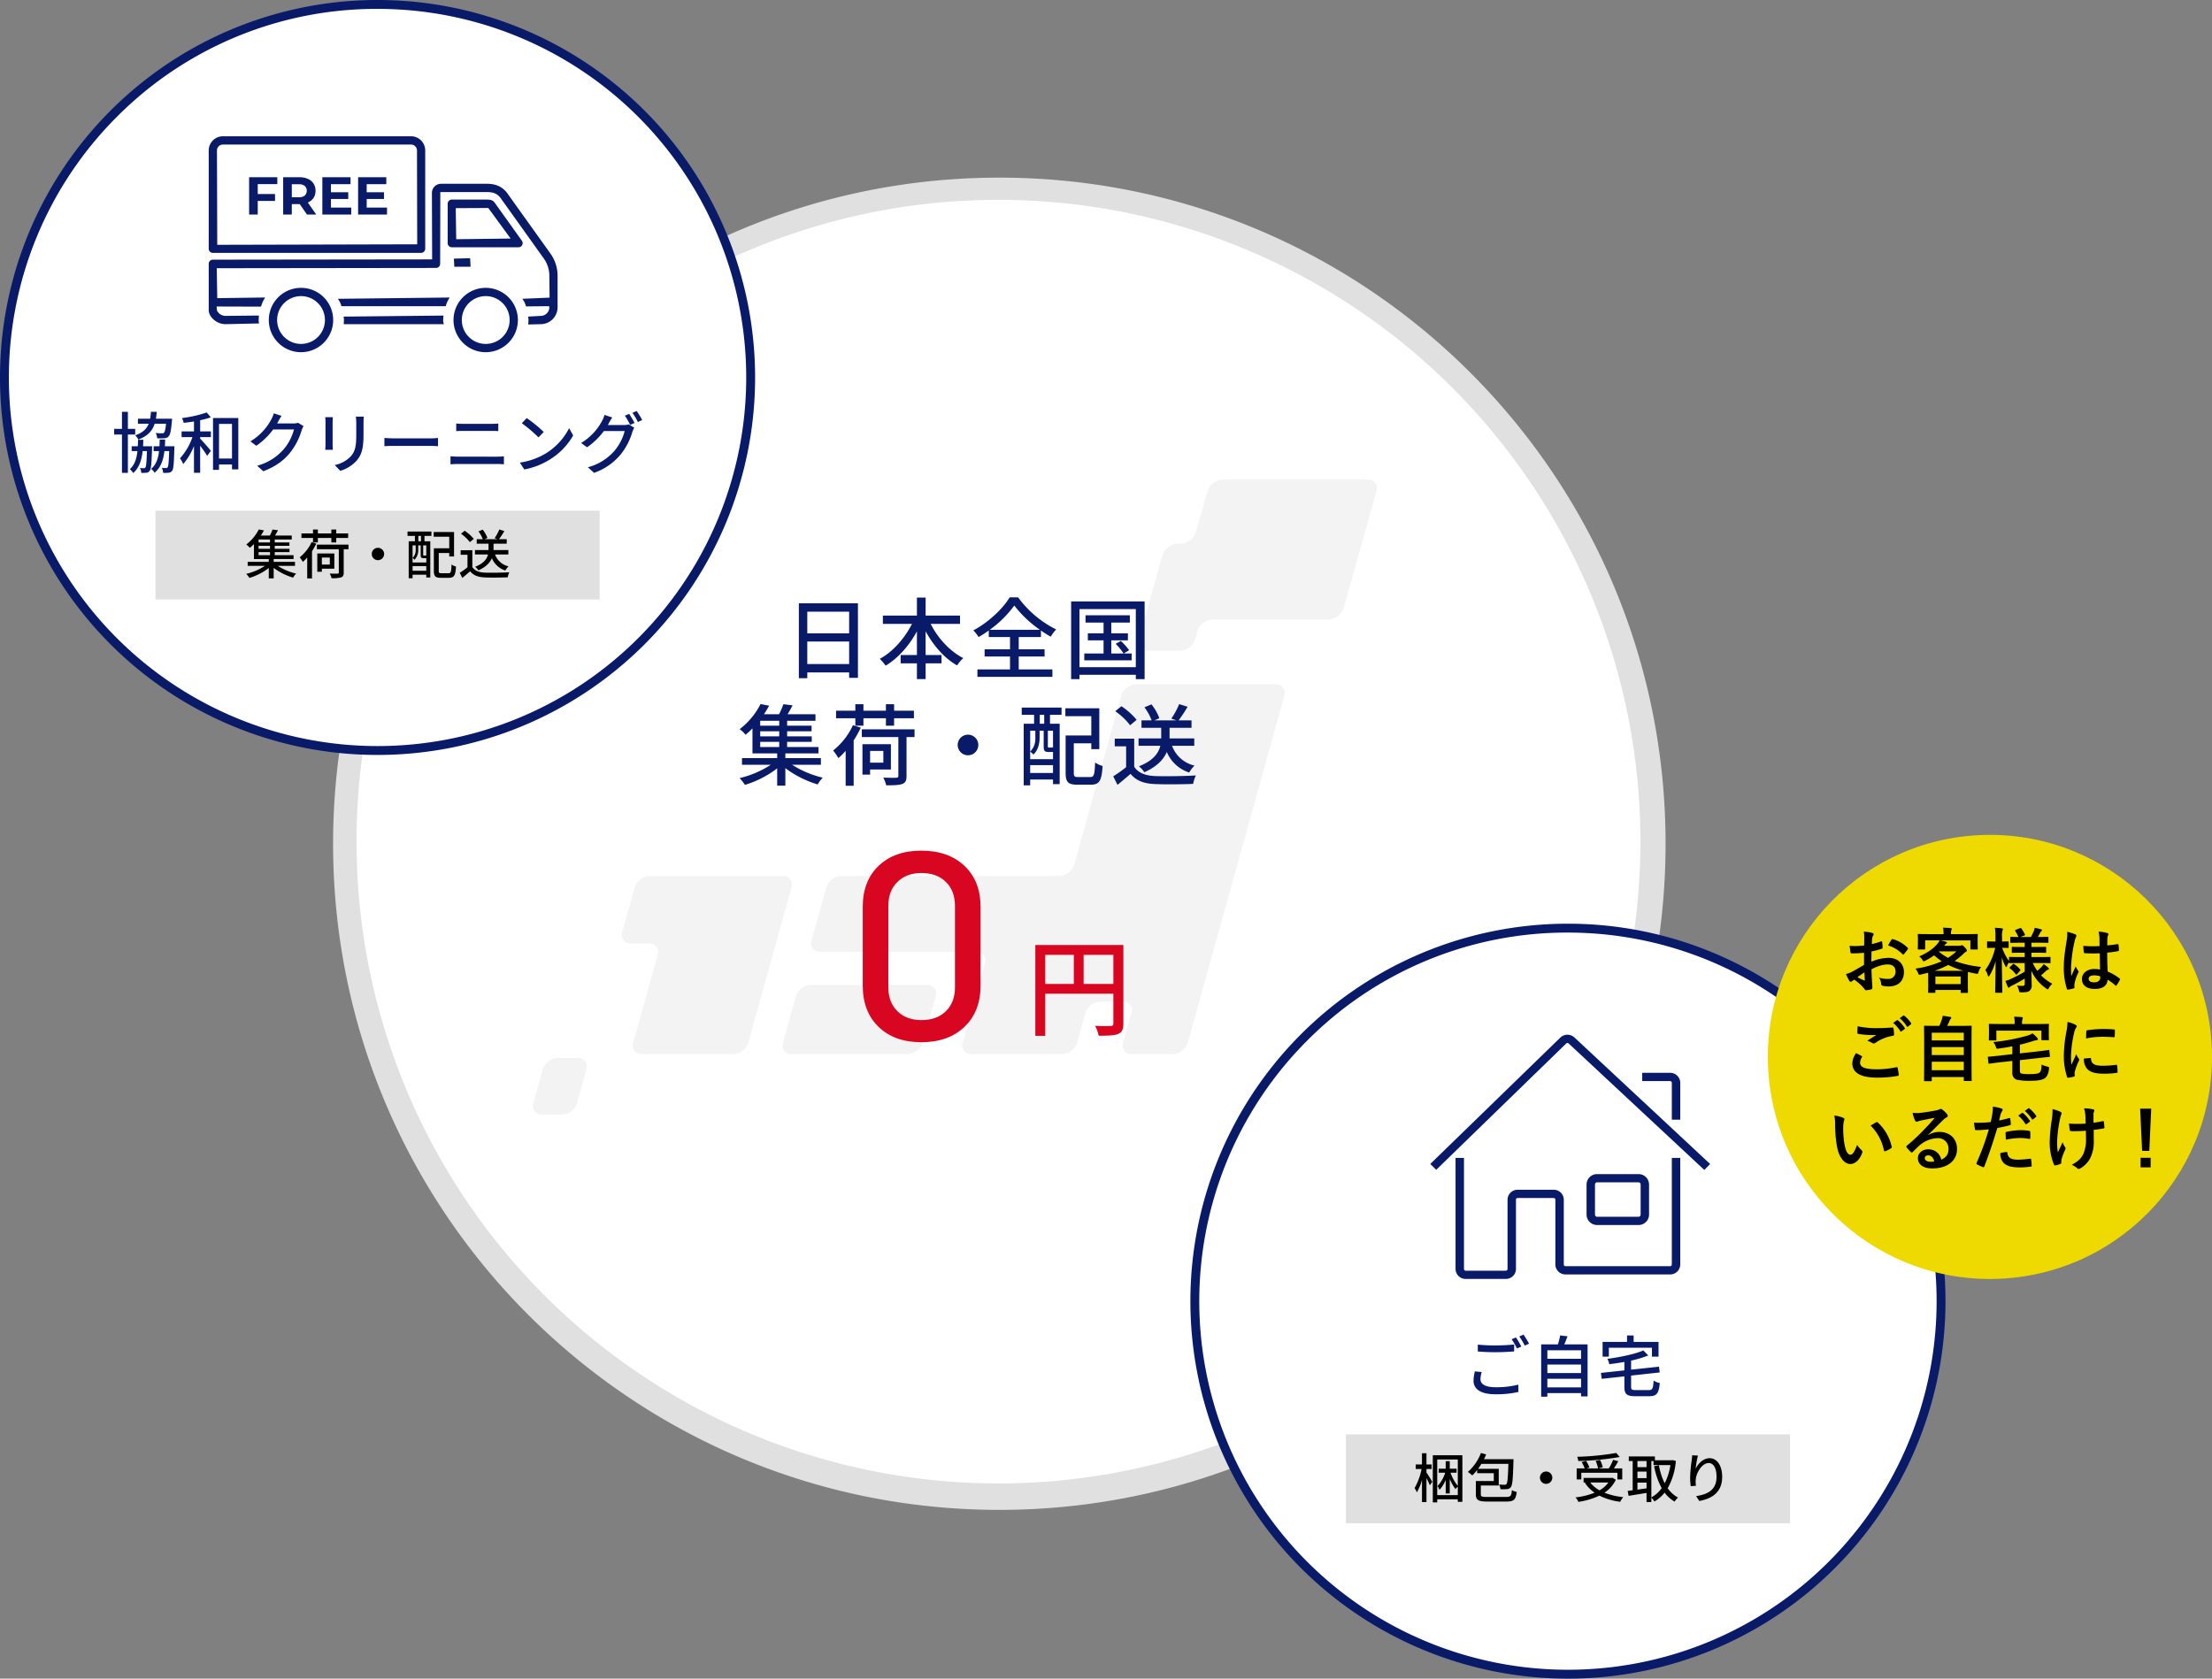
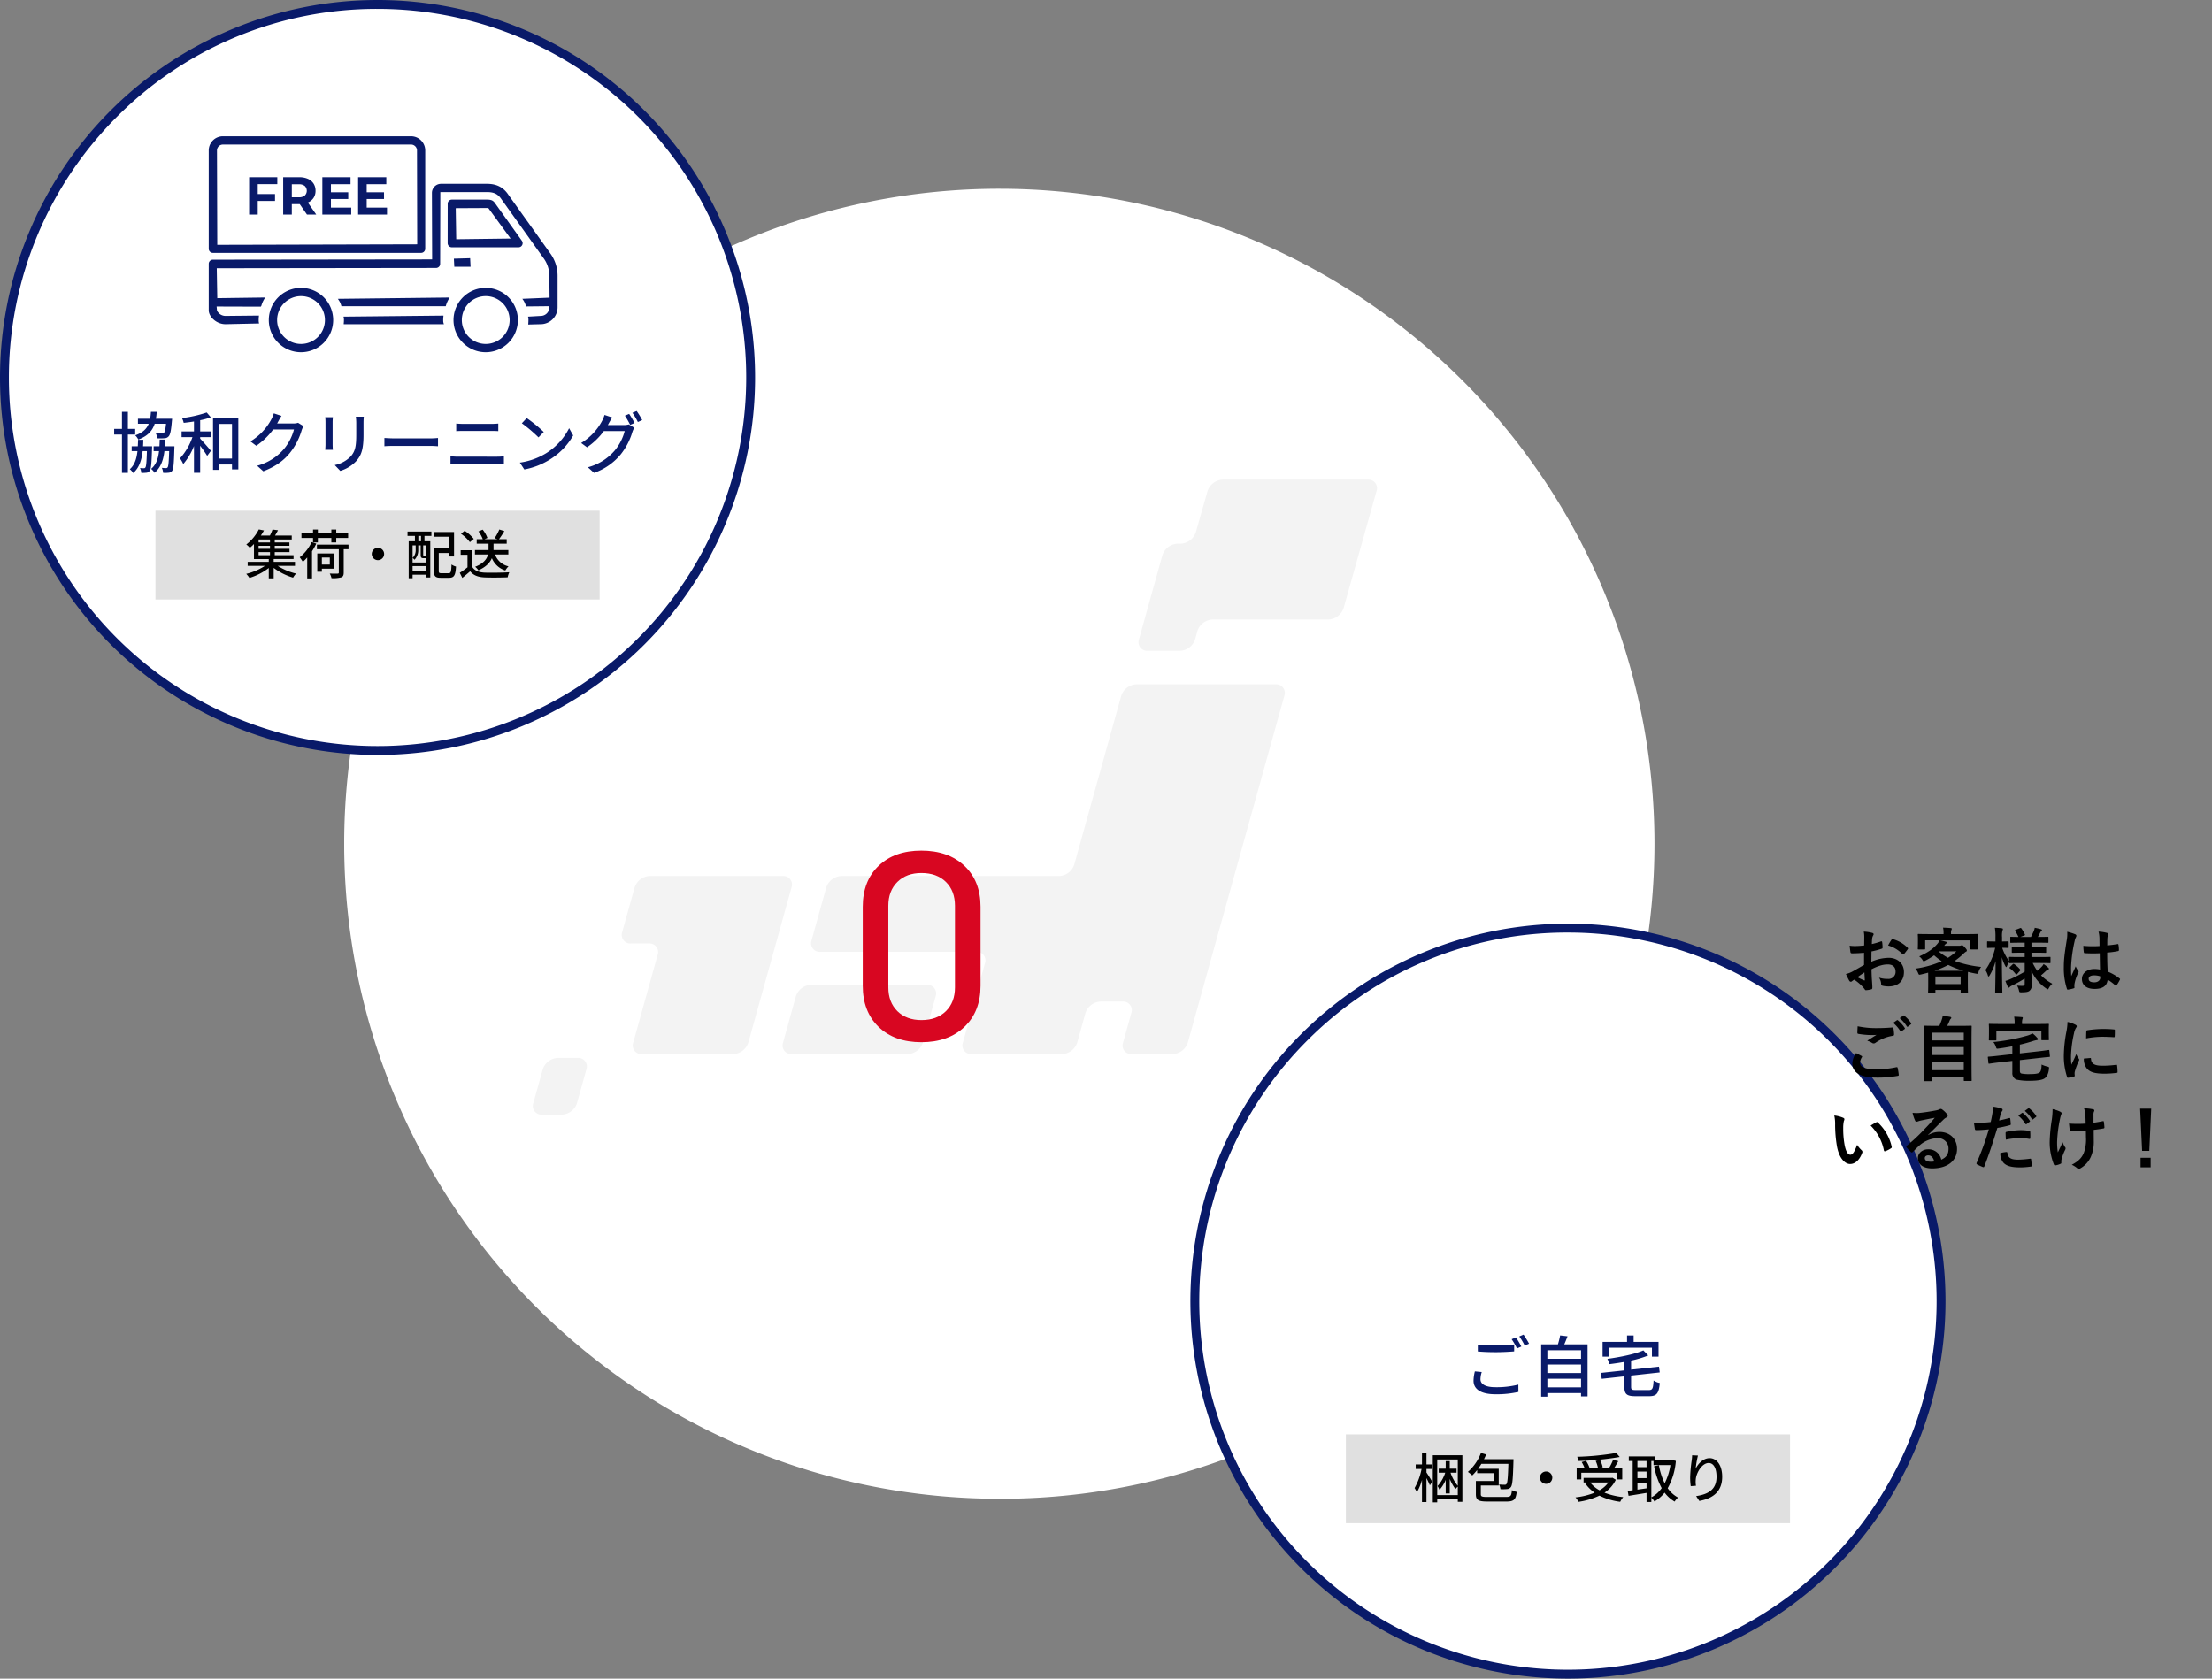
<svg xmlns="http://www.w3.org/2000/svg" id="img" viewBox="0 0 996 756">
  <rect x="0" y="0" width="996" height="756" fill="#808080" stroke="none" />
  <defs>
    <style>.cls-1{fill:#fff}.cls-2{fill:#e0e0e0}.cls-4{fill:#d80621}.cls-5{fill:#091a69}</style>
  </defs>
  <g id="bg">
    <g id="_" data-name="○">
      <path class="cls-1" d="M449.97 675a295.002 295.002 0 01-208.59-503.597 294.995 294.995 0 01417.18 417.194A293.057 293.057 0 01449.97 675z" />
-       <path class="cls-2" d="M449.97 90a289.047 289.047 0 11-112.874 22.786A288.15 288.15 0 01449.97 90m0-10c-165.68 0-299.99 134.315-299.99 300s134.31 300 299.99 300 299.99-134.315 299.99-300S615.65 80 449.97 80z" />
    </g>
    <path d="M417.36 443.547h-52.223a7.478 7.478 0 00-6.794 5.193l-5.745 20.796a3.884 3.884 0 003.925 5.191h52.223a7.48 7.48 0 006.793-5.19l5.746-20.797a3.885 3.885 0 00-3.925-5.193zm198.537-227.534h-65.349a7.55 7.55 0 00-6.833 5.178l-5.263 18.487a7.548 7.548 0 01-6.833 5.181H530.2a7.5 7.5 0 00-6.804 5.19l-10.534 37.856a3.875 3.875 0 003.915 5.19h14.552a7.495 7.495 0 006.803-5.19l1.03-3.699a7.498 7.498 0 016.803-5.19h52.214a7.52 7.52 0 006.817-5.185l14.802-52.635a3.861 3.861 0 00-3.902-5.183zM352.474 394.529h-59.928a7.5 7.5 0 00-6.804 5.188l-5.569 20.01a3.876 3.876 0 003.915 5.19h8.103a3.876 3.876 0 013.915 5.19l-10.974 39.432a3.875 3.875 0 003.915 5.19h41.109a7.494 7.494 0 006.802-5.19l19.43-69.821a3.875 3.875 0 00-3.914-5.189zm221.903-86.317h-62.725a7.498 7.498 0 00-6.803 5.19l-21.133 75.938a7.498 7.498 0 01-6.804 5.19h-98.07a7.499 7.499 0 00-6.803 5.188l-6.618 23.78a3.875 3.875 0 003.915 5.19h70.243a3.875 3.875 0 013.914 5.19l-9.924 35.661a3.875 3.875 0 003.915 5.19h40.752a7.493 7.493 0 006.803-5.19l3.695-13.274a7.493 7.493 0 016.803-5.188h9.938a3.874 3.874 0 013.915 5.188l-3.694 13.274a3.875 3.875 0 003.915 5.19h18.427a7.496 7.496 0 006.804-5.19l43.45-156.137a3.876 3.876 0 00-3.915-5.19zM260.107 476.46h-8.936a7.5 7.5 0 00-6.803 5.188l-4.217 15.153a3.876 3.876 0 003.915 5.19h8.936a7.498 7.498 0 006.803-5.19l4.217-15.153a3.875 3.875 0 00-3.914-5.188z" fill="#f3f3f3" id="_silhouette_map" data-name="silhouette_map" />
-     <path class="cls-4" d="M466.178 425.607v40.9h4.464v-18.962h30.675v13.345c0 .864-.288 1.152-1.2 1.152-.912.048-3.985.096-7.057-.048a14.789 14.789 0 011.632 4.464c4.273 0 7.057-.096 8.785-.816 1.776-.768 2.352-2.112 2.352-4.704v-35.331zm17.33 17.521h-12.866v-13.105h12.865zm17.81 0h-13.394v-13.105h13.393z" id="円" />
    <path class="cls-4" d="M434.252 389.94q-7.262-6.84-19.38-6.84-12.122 0-19.26 6.84-7.141 6.84-7.14 18.48v35.52q0 11.641 7.14 18.54 7.138 6.902 19.26 6.9 12.119 0 19.38-6.9 7.259-6.9 7.26-18.54v-35.52q0-11.638-7.26-18.48zm-4.26 54.72q0 6.722-4.08 10.74-4.081 4.022-11.04 4.02-6.722 0-10.8-4.02-4.081-4.02-4.08-10.74v-36.72q0-6.719 4.08-10.74 4.078-4.02 10.8-4.02 6.958 0 11.04 4.02 4.078 4.022 4.08 10.74z" id="_0" data-name="0" />
-     <path class="cls-5" d="M363.5 302.834h18.844v2.44h3.96v-33.567H359.7v33.727h3.801zm0-27.366h18.844v9.762H363.5zm0 13.443h18.844v10.162H363.5zm70.246 7.481c-6.001-3.04-11.442-8.962-14.683-15.403h13.203v-3.76h-15.484v-8.082h-3.92v8.081h-15.324v3.761h13.083c-3.28 6.522-8.682 12.643-14.483 15.724a21.487 21.487 0 012.64 3.08c5.602-3.36 10.563-8.962 14.083-15.443v10.642h-7.321v3.761h7.322v7.082h3.92v-7.082h7.162v-3.76h-7.162V284.31c3.521 6.481 8.442 12.123 14.163 15.363a16.881 16.881 0 012.8-3.28zm11.473-12.442v2.96h9.562v5.521H443.34v3.24h11.442v5.802h-14.683v3.36h33.767v-3.36h-15.163v-5.801h11.643v-3.24h-11.643v-5.522h10.002v-2.96a50.111 50.111 0 004.401 2.8 21.814 21.814 0 012.44-3.28 47.343 47.343 0 01-17.124-14.443h-3.8c-3.001 5.04-9.522 11.242-16.364 14.883a14.664 14.664 0 012.36 3 47.22 47.22 0 004.602-2.96zm11.483-11.242a52.363 52.363 0 0011.522 10.922H445.66a48.486 48.486 0 0011.043-10.923zm51.722 20.124a28.221 28.221 0 00-3.721-4.161l-2.36 1.28a25.5 25.5 0 013.56 4.36h-5.521v-5.92h7.482v-3.161h-7.482v-4.841h8.362v-3.28H488.78v3.28h8.122v4.841h-7.082v3.16h7.081v5.922h-8.681v3.08h21.324v-3.08h-3.56zm-22.365 11.082h25.365v1.96h3.961v-35.007h-33.087v35.008h3.761zm0-29.606h25.365v26.165H486.06zm-116.434 70.124v-3h-16.003v-2.12h14.923v-2.88h-14.123v-2.322h11.083v-2.48h-11.083v-2.28h11.003v-2.52h-11.003v-2.201h12.763v-2.96h-12.563c.76-1.2 1.52-2.601 2.24-4.001l-4.12-.52a35.172 35.172 0 01-1.96 4.52h-6.802c.88-1.28 1.64-2.6 2.36-3.84l-3.88-.76a33.265 33.265 0 01-9.402 11.322 13.105 13.105 0 012.64 2.52 35.916 35.916 0 003.12-2.88v11.282h11.123v2.12h-15.843v3h12.963a44.63 44.63 0 01-14.043 6.002 21.676 21.676 0 012.4 3.04 45.081 45.081 0 0014.523-7.441v7.802h3.681v-7.882a46.187 46.187 0 0014.563 7.322 15.098 15.098 0 012.28-3.041 44.816 44.816 0 01-13.802-5.801zm-18.764-8.001H342.3v-2.321h8.562zm0-4.801H342.3v-2.28h8.562zm0-4.801H342.3v-2.2h8.562zm24.277 11.162a27.873 27.873 0 012.36 3.44 31.72 31.72 0 003.28-3.28v15.723h3.602V333.47a45.515 45.515 0 003.2-5.761l-3.52-1.12a31.029 31.029 0 01-8.922 11.402zm12.923-6.041h16.443v17.483c0 .64-.24.8-1 .84-.68.04-3.24.04-5.801-.08a13.774 13.774 0 011.32 3.481c3.4 0 5.721-.04 7.201-.6 1.48-.52 1.96-1.52 1.96-3.6V331.95h3.601v-3.48H388.06zm-2.921-14.803v2.92h-8.682v3.401h8.682v3.36h3.64v-3.36h10.123v3.36h3.68v-3.36h8.923v-3.4h-8.922v-2.921h-3.681v2.92h-10.122v-2.92zm16.003 18.003h-12.802v13.723h3.44v-2.32h9.362zm-3.4 8.322h-5.962v-5.28h5.962zm38.119-12.602a4.641 4.641 0 104.64 4.641 4.644 4.644 0 00-4.64-4.641zm24.196-8.922h5.561v4h-4.68v27.767h2.92v-2.64h10.282v2.08h3v-27.206h-4.36v-4.001h5.2v-3.281h-17.923zm14.083 26.166h-10.282v-3.521h10.282zm-2.32-19.044h2.32v7.641a.702.702 0 00-.2-.16c-.04.08-.16.12-.56.12h-1.12c-.4 0-.44-.08-.44-.6zm-3.64-7.122h2v4h-2zm-2.842 17.884c2.24-2.16 2.761-5.241 2.761-7.602v-3.16h1.84v7.041c0 2.08.48 2.56 2.12 2.56h2.08v3.241h-10.28V329.07h2.32v3.121a8.206 8.206 0 01-2.32 6.321 7.77 7.77 0 011.48 1.32zm25.606 10.122h-5.441c-1.68 0-2-.28-2-1.84V334.75h7.882v2.64h3.6v-18.403h-15.284v3.56h11.683v8.683h-11.563v16.884c0 4.2 1.24 5.28 5.201 5.28h6.201c3.841 0 4.842-1.88 5.242-8.441a9.897 9.897 0 01-3.361-1.56c-.24 5.56-.52 6.56-2.16 6.56zm27.597-25.525h-4.561v3.36h8.882v4.761H512.66v3.321h9.802c-.76 3.2-3.08 6.681-9.642 9.242a11.683 11.683 0 012.44 2.68c5.762-2.56 8.682-5.84 10.123-9.121a16.288 16.288 0 0010.082 9.242 13.824 13.824 0 012.4-3.121 14.074 14.074 0 01-10.122-8.922h10.002v-3.321h-11.122v-4.761h9.882v-3.36h-5.801a67.807 67.807 0 004.04-6.122l-3.8-1.2a34.218 34.218 0 01-3.52 6.521l2.28.8h-9.883l2.2-.96a21.339 21.339 0 00-3.56-6.24l-3.16 1.32a22.764 22.764 0 013.24 5.88zm-13.603-6.362l-2.76 2.24a30.055 30.055 0 016.68 6.322l2.921-2.44a30.513 30.513 0 00-6.841-6.122zm15.203 31.447c-4.4-.16-7.681-1.44-9.442-4.201V332.67h-8.762v3.44h5.121v9.403a60.336 60.336 0 01-5.8 4.12l1.92 3.841c2.08-1.72 4-3.32 5.88-4.96 2.521 3.08 5.962 4.4 11.043 4.6 4.56.2 12.602.12 17.123-.08a16.95 16.95 0 011.24-3.8c-5 .32-13.882.44-18.323.28z" id="日本全国_集荷_配送" data-name="日本全国 集荷・配送" />
  </g>
  <g id="HOME">
    <g id="_2" data-name="○">
      <circle class="cls-1" cx="706" cy="586" r="168" />
      <path class="cls-5" d="M706 420a166 166 0 11-117.38 48.62A164.914 164.914 0 01706 420m0-4a170 170 0 10170 169.999A170 170 0 00706 416z" />
    </g>
-     <path class="cls-5" d="M708.932 467.247a4.627 4.627 0 00-6.385.064l-58.535 56.896 2.677 2.632 58.535-56.895a.785.785 0 011.087-.011l61.094 56.975 2.623-2.687zm43.841 102.241a.773.773 0 01-.78.763h-47.08a.773.773 0 01-.78-.763v-29.197a4.528 4.528 0 00-4.576-4.47h-16.181a4.53 4.53 0 00-4.576 4.47v31.224a.77.77 0 01-.779.762h-18.054a.772.772 0 01-.78-.762v-50.043h-3.796v50.043a4.528 4.528 0 004.576 4.47h18.055a4.526 4.526 0 004.574-4.47v-31.224a.773.773 0 01.78-.763h16.181a.772.772 0 01.78.763v29.197a4.532 4.532 0 004.575 4.474h47.081a4.532 4.532 0 004.576-4.474v-48.016h-3.796zm-15.025-17.784a4.727 4.727 0 004.775-4.668v-13.595a4.728 4.728 0 00-4.775-4.668h-18.591a4.728 4.728 0 00-4.776 4.668v13.595a4.727 4.727 0 004.776 4.668zm-19.57-4.668v-13.595a.97.97 0 01.979-.958h18.591a.97.97 0 01.98.958v13.595a.971.971 0 01-.98.958h-18.591a.97.97 0 01-.98-.958zm34.595-59.404v16.626h3.796v-16.626a4.53 4.53 0 00-4.576-4.47h-12.548v3.71h12.548a.773.773 0 01.78.76z" id="icn_home" />
    <path class="cls-5" d="M681.78 608.627v-3.117c-2.217.24-5.425.42-8.333.42a76.581 76.581 0 01-8.034-.36v3.088c2.398.21 4.976.33 8.034.33 2.818 0 6.265-.18 8.334-.36zm-1.138-5.486a30.54 30.54 0 012.398 4.167l1.979-.869a43.456 43.456 0 00-2.429-4.107zm-7.315 21.615c-4.617 0-6.715-1.47-6.715-3.598a11.508 11.508 0 01.57-3.237l-3.088-.3a18.363 18.363 0 00-.6 4.227c0 3.927 3.478 6.085 9.923 6.085a44.544 44.544 0 0010.283-1.049l-.03-3.297a39.785 39.785 0 01-10.343 1.169zm10.762-22.874a31.363 31.363 0 012.458 4.137l1.95-.87a46.547 46.547 0 00-2.49-4.077zm21.726-.06l-3.328-.39a32.558 32.558 0 01-.989 4.017h-7.554v23.563h2.788v-1.618H711.9v1.499h2.938V605.45h-10.493c.51-1.08.99-2.369 1.47-3.628zm6.086 22.994h-15.17v-3.868h15.17zm0-6.446h-15.17v-3.837h15.17zm0-10.252v3.837h-15.17v-3.837zm12.522-1.14h19.397v4.018h2.968v-6.655h-11.213v-2.878h-2.968v2.878h-11.002v6.655h2.818zm20.146 14.75c-.21 3.627-.48 4.317-2.158 4.317h-5.846c-1.8 0-2.129-.21-2.129-1.53v-5.005l12.89-1.409-.33-2.608-12.56 1.349v-4.077a48.523 48.523 0 007.734-2.308l-2.218-2.279c-3.747 1.679-10.313 2.998-16.188 3.807a8.791 8.791 0 01.84 2.399c2.217-.27 4.526-.6 6.804-1.02v3.808l-10.552 1.138.36 2.668 10.193-1.11v4.677c0 3.328 1.079 4.257 4.946 4.257h6.235c3.447 0 4.317-1.319 4.767-5.935a7.616 7.616 0 01-2.788-1.139z" id="ご自宅" />
    <path class="cls-2" d="M606 646h200v40H606z" id="bg-2" data-name="bg" />
    <path d="M642.296 661.585h2.327v-2.04h-2.327v-5.063h-2.016v5.063h-2.831v2.04h2.64a28.146 28.146 0 01-3.144 8.59 11.22 11.22 0 011.032 1.92 23.18 23.18 0 002.303-5.615v10.006h2.016v-10.798c.6 1.152 1.223 2.472 1.535 3.24l1.08-1.584c-.36-.648-1.967-3.263-2.615-4.175zm2.855 15.021h1.992v-1.368h9.262v1.152h2.063v-20.995h-13.317zm1.992-19.292h9.262v11.854a18.587 18.587 0 01-3.263-5.903h2.711v-1.824h-3.071v-3.383h-1.824v3.383h-3.143v1.824h2.927a16.067 16.067 0 01-3.455 5.999 10.408 10.408 0 01.888 1.703 14.785 14.785 0 002.783-4.51v6.142h1.824v-6.55a20.108 20.108 0 002.567 4.582 9.05 9.05 0 011.056-1.103v3.815h-9.262zm30.958 16.869h-8.326c-2.543 0-3-.216-3-1.2v-3.96h8.063v-7.534h-9.286a29.382 29.382 0 001.464-2.208h12.165c-.192 6.215-.408 8.495-.84 9.047a.903.903 0 01-.84.36c-.432 0-1.416-.024-2.52-.12a5.632 5.632 0 01.624 2.111 19.555 19.555 0 003.023-.048 2.138 2.138 0 001.68-.912c.696-.887.936-3.743 1.152-11.541.024-.336.024-1.008.024-1.008h-13.293c.36-.696.696-1.416.984-2.135l-2.351-.672a21.59 21.59 0 01-5.879 8.542 16.22 16.22 0 011.968 1.583 22.29 22.29 0 002.207-2.447v1.416h7.487v3.551h-8.063v5.999c0 2.615 1.176 3.239 5.28 3.239h8.325c3.552 0 4.368-.84 4.775-4.343a6.874 6.874 0 01-2.16-.792c-.215 2.616-.575 3.072-2.663 3.072zm18.074-11.47a2.783 2.783 0 102.783 2.783 2.785 2.785 0 00-2.783-2.783zm33.142-6.527l-1.56-1.824a123.353 123.353 0 01-17.588 1.728 6.292 6.292 0 01.48 1.896 129.697 129.697 0 0018.668-1.8zm-1.752 10.246l-1.512-.912-.407.072h-12.598v2.064h1.032l-.432.192a16.261 16.261 0 004.367 4.415 32.6 32.6 0 01-8.614 2.111 7.036 7.036 0 011.296 2.016 33.54 33.54 0 009.478-2.808 29.531 29.531 0 009.358 2.784 9.665 9.665 0 011.367-2.112 31.619 31.619 0 01-8.446-1.992 14.672 14.672 0 005.111-5.83zm-11.541 1.223h8.182a12.075 12.075 0 01-3.983 3.528 13.269 13.269 0 01-4.2-3.527zm-4.008-4.367h16.245v3h2.183v-4.967h-3.767c.672-.96 1.368-2.16 1.992-3.24l-2.328-.623a26.293 26.293 0 01-1.92 3.863h-4.775l2.016-.504a13.618 13.618 0 00-1.2-3.311l-1.992.432a13.678 13.678 0 011.08 3.383h-5.182l1.296-.408a12.713 12.713 0 00-1.536-3l-1.944.552a16.246 16.246 0 011.368 2.856h-3.623v4.967h2.087zm38.901 6.959a29.995 29.995 0 003.671-12.285l-1.44-.384-.383.072h-7.607v-1.728h-11.757v2.064h1.752v13.173c-.84.096-1.584.216-2.256.288l.408 2.231c2.232-.36 5.183-.84 8.086-1.32v4.103h2.16v-1.967a8.628 8.628 0 011.392 1.727 16.436 16.436 0 004.583-3.983 15.087 15.087 0 004.51 4.031 8.493 8.493 0 011.536-1.823 13.212 13.212 0 01-4.655-4.199zm-9.526.048l-4.103.576v-3.167h4.103zm0-4.607h-4.103v-2.927h4.103zm0-4.919h-4.103v-2.783h4.103zm8.159 7.246a30.336 30.336 0 01-2.592-8.11l-2.16.432a33.794 33.794 0 003.408 9.862 13.67 13.67 0 01-4.655 4.175v-16.388h.984v1.848h7.606a26.671 26.671 0 01-2.591 8.182zm20.208-11.301c-2.903 0-5.206 2.567-6.262 4.75a46.444 46.444 0 011.032-5.926l-2.616-.12a20.86 20.86 0 01-.192 2.28 63.32 63.32 0 00-.696 7.726 30.154 30.154 0 00.264 3.887l2.352-.168a11.11 11.11 0 01-.096-2.76c.216-3.167 2.88-7.486 5.806-7.486 2.28 0 3.552 2.448 3.552 6.191 0 5.95-3.935 7.894-9.19 8.71l1.44 2.184c6.118-1.128 10.294-4.2 10.294-10.894 0-5.158-2.424-8.374-5.688-8.374z" id="梱包_受取り" data-name="梱包・受取り" />
-     <circle cx="896" cy="476" r="100" transform="rotate(-3.113 896.007 476.003)" fill="#eeda00" id="bg-3" data-name="bg" />
    <path d="M856.65 429.747c.096.16.543.128.64 0 .48-.64 1.31-1.63 1.726-2.27a.83.83 0 00.128-.32c0-.096-.064-.192-.192-.32a15.197 15.197 0 00-6.778-3.9c-.224-.065-.32.031-.544.383a19.618 19.618 0 00-1.47 2.494 14.76 14.76 0 016.49 3.933zm-22.541 7.801a11.804 11.804 0 01-2.942 1.12c.48 1.055 1.12 2.397 1.471 2.973a.896.896 0 00.704.512.802.802 0 00.543-.224 5.797 5.797 0 011.023-.704 19.66 19.66 0 014.54 4.093c.288.416.416.671.768.64a12.998 12.998 0 002.366-.384c.543-.128.48-.608.48-1.055 0-.736-.16-2.75-.256-4.157a165.067 165.067 0 01-.128-3.837c3.293-1.694 5.5-2.174 7.322-2.174 2.238 0 3.517 1.151 3.517 3.23a3.173 3.173 0 01-3.453 3.293 11.928 11.928 0 01-3.997-.576 5.586 5.586 0 01.96 2.718.858.858 0 00.703.959 12.396 12.396 0 002.621.288c4.317 0 6.939-2.398 6.939-6.49 0-3.837-2.846-6.363-6.81-6.395a20.177 20.177 0 00-7.866 1.759c.032-1.535.032-3.102.064-4.636a32.595 32.595 0 004.572-1.215c.32-.096.416-.192.416-.512a16.066 16.066 0 00-.192-2.494c-.032-.32-.256-.384-.543-.288a31.356 31.356 0 01-4.093 1.183c.032-1.023.064-1.822.16-2.653a3.912 3.912 0 01.448-1.247 1.135 1.135 0 00.192-.512c0-.288-.256-.511-.64-.607a18.126 18.126 0 00-3.805-.576 11.823 11.823 0 01.224 2.59c0 1.375-.032 2.59-.032 3.645-1.343.128-2.718.256-4.06.256a16.333 16.333 0 01-2.494-.16c.128 1.119.256 2.174.352 2.782.064.48.224.67.767.67 2.142 0 3.773-.127 5.372-.255v5.468a494.582 494.582 0 01-5.213 2.972zm5.371.384c.064 1.055.128 2.526.192 3.357.032.288-.064.32-.32.256a32.8 32.8 0 01-3.005-1.439c1.151-.831 2.238-1.566 3.134-2.174zm24.2.32c.35.831.35.831 1.342.608a65.31 65.31 0 003.165-.8c0 .448.032 1.183.032 2.27v2.174c0 3.262-.064 4.093-.064 4.253 0 .351.032.383.384.383h2.558c.32 0 .352-.032.352-.383v-.927h11.382v.99c0 .32.032.352.352.352h2.59c.32 0 .351-.032.351-.351 0-.16-.063-.991-.063-4.317v-2.526c0-1.183.032-1.886.063-2.27q1.631.432 3.454.768c.99.192.99.192 1.246-.608a7.692 7.692 0 011.215-2.398 48.866 48.866 0 01-11.893-2.685 33.426 33.426 0 003.932-3.23 5.665 5.665 0 011.12-.927c.32-.128.415-.288.415-.543 0-.32-.128-.544-.895-1.407-.8-.864-1.087-.991-1.28-.991a1.374 1.374 0 00-.447.127 2.022 2.022 0 01-.8.128h-6.778l.256-.32a2.358 2.358 0 01.608-.64c.224-.127.383-.255.383-.447s-.16-.287-.447-.383c-.8-.224-1.695-.48-2.59-.64h13.588v3.741c0 .32.032.352.352.352h2.622c.32 0 .352-.032.352-.352 0-.192-.064-.703-.064-3.421v-1.311c0-.8.064-1.343.064-1.535 0-.32-.032-.351-.352-.351-.192 0-1.247.064-4.22.064h-7.482v-.48a3.815 3.815 0 01.16-1.311 1.495 1.495 0 00.192-.608c0-.16-.16-.288-.512-.32a59.495 59.495 0 00-3.42-.192 10 10 0 01.223 2.398v.512h-7.034c-2.974 0-4.029-.064-4.22-.064-.32 0-.352.032-.352.352 0 .223.064.735.064 1.79v1.055c0 2.718-.064 3.198-.064 3.421 0 .32.032.352.352.352h2.622c.32 0 .351-.032.351-.352v-3.74h6.523a8.76 8.76 0 01-.96 1.502c-1.95 2.302-4.316 3.965-8.248 5.723a5.762 5.762 0 011.534 1.695c.224.352.32.511.512.511a2.716 2.716 0 00.767-.32 30.015 30.015 0 003.901-2.366 30.563 30.563 0 003.421 2.654 45.047 45.047 0 01-11.83 3.325 7.171 7.171 0 011.214 2.016zm19.15 4.956h-11.38v-3.421h11.382zm-9.88-14.676l.065-.064h7.897a27.586 27.586 0 01-3.773 2.91 24.116 24.116 0 01-4.188-2.846zm4.285 6.043a38.08 38.08 0 006.874 2.622h-13.045a38.105 38.105 0 006.172-2.622zm17.836 4.7c.096.352.192.512.32.512s.288-.192.48-.512a23.885 23.885 0 002.686-6.458c-.032 7.322-.192 13.46-.192 13.94 0 .32.032.351.352.351h2.526c.32 0 .351-.032.351-.351 0-.512-.191-7.29-.223-15.635a18.35 18.35 0 001.566 3.932c.192.352.32.512.416.512.128 0 .224-.192.384-.575a8.145 8.145 0 01.863-1.663v.096c0 .32.032.352.352.352.191 0 1.278-.064 4.348-.064h2.366v3.9a58.09 58.09 0 01-6.842 3.517 11.38 11.38 0 01-1.855.64c.416 1.119.768 1.95 1.12 2.718.127.255.223.351.351.351a.718.718 0 00.448-.287 3.091 3.091 0 01.99-.64 57.884 57.884 0 005.788-3.197v2.238c0 .831-.224 1.055-1.183 1.055a21.04 21.04 0 01-2.27-.128 7.838 7.838 0 01.831 2.046c.224.991.224.991 1.247.991 2.078-.031 2.878-.191 3.485-.639a3.004 3.004 0 001.023-2.718c0-1.439-.095-3.613-.127-6.362a18.772 18.772 0 006.65 7.961c.351.256.543.416.703.416s.288-.192.543-.64a6.953 6.953 0 011.535-1.886 21.68 21.68 0 01-5.083-3.773c.895-.735 1.566-1.375 2.174-1.95a2.585 2.585 0 01.959-.607c.288-.096.416-.224.416-.416s-.128-.352-.352-.544a17.241 17.241 0 00-2.046-1.566 5.004 5.004 0 01-.8 1.119 22.215 22.215 0 01-2.046 1.918 23.556 23.556 0 01-2.046-3.517h3.325c3.07 0 4.124.064 4.316.064.352 0 .352-.032.352-.352v-2.11c0-.32 0-.351-.352-.351-.192 0-1.247.063-4.316.063h-3.9v-1.95h2.27c2.877 0 3.804.064 3.996.064.32 0 .351-.032.351-.351v-1.983c0-.351-.031-.383-.351-.383-.192 0-1.12.064-3.997.064h-2.27v-1.919h3.07c2.973 0 3.996.064 4.188.064.352 0 .384-.032.384-.32v-2.046c0-.32-.032-.352-.384-.352-.192 0-1.215.064-4.188.064h-.192a26.08 26.08 0 001.087-1.982 1.29 1.29 0 01.447-.576.616.616 0 00.32-.48c0-.223-.191-.351-.511-.447a25.075 25.075 0 00-2.75-.64 7.036 7.036 0 01-.384 1.407c-.351.831-.863 1.855-1.31 2.718h-4.764l1.726-.64c.384-.16.448-.223.288-.543a17.143 17.143 0 00-1.535-2.622c-.224-.288-.256-.288-.607-.16l-1.95.735c-.352.16-.416.256-.224.544a26.503 26.503 0 011.439 2.686c-2.27 0-3.166-.064-3.326-.064-.32 0-.351.032-.351.351v2.047c0 .287.032.32.351.32.192 0 1.215-.064 4.22-.064h1.919v1.918h-1.471c-2.845 0-3.805-.064-3.997-.064-.32 0-.351.032-.351.384v1.982c0 .32.032.352.352.352.191 0 1.15-.064 3.996-.064h1.47v1.95H909.3c-3.07 0-4.157-.064-4.348-.064-.32 0-.352.032-.352.352v1.47a21.62 21.62 0 01-3.07-5.915c1.79 0 2.399.064 2.59.064.288 0 .32-.032.32-.383v-2.206c0-.352-.031-.384-.32-.384-.191 0-.799.064-2.653.064v-1.918a9.252 9.252 0 01.192-3.006 1.343 1.343 0 00.191-.671c0-.192-.191-.288-.511-.352a28.153 28.153 0 00-3.101-.224 23.25 23.25 0 01.255 4.285v1.886h-.48c-2.11 0-2.75-.064-2.941-.064-.32 0-.352.032-.352.384v2.206c0 .352.032.384.352.384.192 0 .831-.064 2.941-.064h.352a27.174 27.174 0 01-4.412 10.007 8.85 8.85 0 011.119 2.398zm9.912-3.165a12.286 12.286 0 012.654 2.654c.191.256.32.224.64-.096l1.246-1.439c.256-.256.288-.352.096-.607a12.605 12.605 0 00-2.718-2.43c-.256-.16-.352-.16-.671.128l-1.215 1.214c-.287.288-.32.384-.032.576zm26.309 9.56a13.392 13.392 0 002.398-.544c.287-.096.415-.191.383-.415a6.04 6.04 0 01.032-1.695 18.952 18.952 0 011.631-4.86.928.928 0 00.192-.511.69.69 0 00-.192-.448 8.502 8.502 0 01-1.12-2.014c-.67 1.598-1.342 2.973-1.981 4.444-.096-1.343-.096-2.814-.096-4.093a63.49 63.49 0 011.598-11.638 6.488 6.488 0 01.576-1.758 1.633 1.633 0 00.224-.704c0-.255-.128-.447-.48-.64a24.96 24.96 0 00-3.645-1.15 16.082 16.082 0 01-.224 3.773c-1.055 6.49-1.31 9.048-1.31 12.117a29.782 29.782 0 001.374 9.752c.16.447.289.48.64.384zm23.052-5.02a20.922 20.922 0 00-5.307-3.07c-.16-2.75-.224-4.987-.224-8.568a36.023 36.023 0 004.924-.672c.224-.032.351-.191.351-.48a12.781 12.781 0 00-.191-2.27c-.064-.351-.128-.48-.512-.383a62.674 62.674 0 01-4.54.575c0-1.47 0-2.302.064-3.389a3.605 3.605 0 01.256-1.119 1.372 1.372 0 00.192-.543c0-.288-.224-.448-.576-.544a17.802 17.802 0 00-3.869-.608 13.186 13.186 0 01.416 3.134c0 1.183.032 2.206.032 3.357a46.25 46.25 0 01-7.29-.096 19.586 19.586 0 00.224 2.91c.032.32.16.415.575.415a64.685 64.685 0 006.587.032c.032 2.526.064 4.86.128 7.322a13.347 13.347 0 00-2.558-.256c-3.23 0-5.595 1.887-5.595 4.508 0 2.75 2.046 4.477 5.723 4.477 3.773 0 5.595-1.471 5.85-4.157a18.983 18.983 0 013.454 2.558.442.442 0 00.288.16.387.387 0 00.287-.192 17.274 17.274 0 001.471-2.462c.16-.351.129-.447-.16-.639zm-11.286 1.758c-1.887 0-2.59-.607-2.59-1.598s.895-1.535 2.398-1.535a8.903 8.903 0 012.781.416 4.5 4.5 0 01.032.64c.001 1.15-1.022 2.077-2.62 2.077zm-89.285 38.242a40.677 40.677 0 01-8.665.927c-5.5 0-7.578-.99-7.578-3.005a5.254 5.254 0 01.832-2.43c.16-.256.127-.416-.16-.576a90.353 90.353 0 00-2.462-1.279 8.438 8.438 0 00-1.695 4.572c0 4.157 3.613 6.459 10.999 6.459a50.743 50.743 0 009.368-.767c.384-.064.575-.192.543-.48a26.735 26.735 0 00-.511-3.134c-.064-.287-.224-.383-.671-.287zm3.676-23.18c-.191-.16-.287-.192-.48-.064l-1.598 1.151a15.126 15.126 0 013.197 3.677.328.328 0 00.544.096l1.278-.991a.37.37 0 00.096-.576 13.352 13.352 0 00-3.037-3.294zm-14.451 12.277a1.343 1.343 0 00.671.192 1.362 1.362 0 00.8-.288 18.625 18.625 0 017.833-3.165c.383-.032.543-.224.543-.672a18.682 18.682 0 00-.287-2.717c-.032-.256-.16-.384-.48-.352-2.047.16-4.317.288-6.65.288a40.335 40.335 0 01-8.985-.832c-.064 1.151-.128 2.079-.128 2.846 0 .384.128.512.416.576a38.257 38.257 0 005.883.543 19.526 19.526 0 002.334-.096c-1.12.672-2.526 1.567-4.189 2.654a7.64 7.64 0 012.239 1.023zm11.606-10.2c-.192-.16-.32-.191-.48-.063l-1.695 1.183a15.864 15.864 0 013.23 3.709.334.334 0 00.543.095l1.343-.99a.322.322 0 00.096-.512 14.714 14.714 0 00-3.037-3.421zm33.183 2.75c0-.32-.032-.351-.352-.351-.224 0-1.343.064-4.444.064h-6.235a25.065 25.065 0 001.12-2.398 2.198 2.198 0 01.48-.768.647.647 0 00.255-.447c0-.16-.16-.352-.448-.416-.927-.16-2.334-.383-3.42-.48a7.47 7.47 0 01-.352 1.503 20.986 20.986 0 01-1.183 3.005h-2.079c-3.101 0-4.22-.063-4.444-.063-.32 0-.352.032-.352.351 0 .224.064 1.983.064 7.93v5.915c0 8.536-.064 10.231-.064 10.423 0 .32.032.351.352.351h2.782c.32 0 .351-.032.351-.351v-1.503h14.42v1.439c0 .32.032.352.352.352h2.846c.32 0 .351-.032.351-.352 0-.16-.064-1.855-.064-10.391v-6.747c0-5.083.064-6.874.064-7.066zm-3.55 19.696h-14.42v-3.837h14.42zm0-6.842h-14.42v-3.581h14.42zm0-6.587h-14.42v-3.485h14.42zm34.335 7.866c2.75-.32 3.805-.384 4.124-.416s.352-.096.32-.416l-.256-2.398c-.032-.32-.064-.352-.384-.32-.351.032-1.279.224-4.028.543l-8.857.992v-3.933a64.016 64.016 0 006.299-1.758c.48-.128.927-.224 1.279-.288.383-.032.543-.192.543-.384a.888.888 0 00-.32-.64 12.848 12.848 0 00-2.11-2.014 9.431 9.431 0 01-2.366 1.023 85.218 85.218 0 01-15.283 2.878 6.777 6.777 0 011.151 2.142c.32.927.32.927 1.183.8a97.806 97.806 0 006.235-1.024v3.55l-6.65.735c-2.75.32-3.613.352-4.029.383-.351.032-.383.064-.351.384l.255 2.43c.032.352.096.384.416.352.416-.064 1.247-.192 3.997-.544l6.362-.703v5.276a3.1 3.1 0 001.79 3.133 25.177 25.177 0 006.108.544c3.58 0 5.787-.416 6.746-1.183.895-.672 1.599-1.95 1.854-4.157.064-.863.064-.863-.799-1.087a10.639 10.639 0 01-2.526-.895c-.064 2.206-.351 3.07-.863 3.55-.608.543-1.982.766-4.604.766a17.91 17.91 0 01-3.421-.223c-.704-.128-.895-.512-.895-1.44v-4.635zm3.996-14.996c0-.288-.031-.32-.351-.32-.224 0-1.28.064-4.22.064h-7.514v-.255a5.206 5.206 0 01.16-1.919 2.14 2.14 0 00.16-.607c0-.192-.16-.32-.48-.32a57.911 57.911 0 00-3.421-.192 13.025 13.025 0 01.224 3.037v.256h-7.034c-2.942 0-3.997-.064-4.22-.064-.32 0-.352.032-.352.32 0 .224.064.8.064 2.014v1.151c0 2.91-.064 3.39-.064 3.581 0 .352.032.384.351.384h2.686c.32 0 .352-.032.352-.384v-4.028h20.27v3.964c0 .32.033.352.384.352h2.654c.32 0 .352-.032.352-.352 0-.191-.064-.703-.064-3.58v-1.407c0-.928.063-1.503.063-1.695zm29.219 5.691c.288.032.384-.095.416-.383.063-.895.063-1.759.063-2.718 0-.32-.063-.383-.735-.415-1.343-.128-2.814-.192-4.732-.192a51.048 51.048 0 00-6.938.575c-.32.064-.416.16-.448.544-.064.543-.064 1.343-.096 3.133a39.085 39.085 0 017.258-.735c1.63 0 3.293.063 5.212.191zm-17.585 17.33c0-.256-.064-.512-.064-.895a3.632 3.632 0 01.096-.992 31.256 31.256 0 011.822-4.828.884.884 0 00.16-.511 1.273 1.273 0 00-.224-.48 8.301 8.301 0 01-1.119-2.014c-.927 2.238-1.502 3.293-2.174 4.764a30.853 30.853 0 01-.192-3.74 51.803 51.803 0 011.343-10.328 7.552 7.552 0 01.767-2.27c.416-.64.48-.735.48-.96 0-.287-.191-.48-.735-.767a14.152 14.152 0 00-3.42-1.183 25.793 25.793 0 01-.577 4.764 61.034 61.034 0 00-1.087 10.488 29.975 29.975 0 001.471 9.528c.064.223.192.383.416.351a15.858 15.858 0 002.622-.511c.287-.065.415-.193.415-.416zm18.64-4.892a45.829 45.829 0 01-6.107.416c-3.485 0-5.02-.8-5.212-3.006 0-.352-.064-.511-.32-.48l-2.91.256a7.045 7.045 0 001.12 4.156c1.374 1.887 3.58 2.654 8.312 2.654a42.924 42.924 0 005.212-.352c.543-.063.543-.095.543-.48a23.673 23.673 0 00-.191-2.75c-.063-.414-.127-.446-.447-.414zm-107.325 25.964a.492.492 0 00-.352-.192.949.949 0 00-.351.128c-.512.255-1.311.703-2.526 1.47a21.543 21.543 0 015.979 11.159c.064.384.288.48.671.352a10.845 10.845 0 002.494-1.28c.256-.16.448-.287.352-.703a21.142 21.142 0 00-6.267-10.934zm-9.304 10.071c-1.247 3.325-2.046 4.444-3.07 4.444-1.342 0-2.174-2.174-2.621-4.7a40.273 40.273 0 01-.576-7.29 14.365 14.365 0 01.288-3.133 2.785 2.785 0 00.256-.895c0-.224-.224-.448-.512-.576a13.842 13.842 0 00-4.06-1.055 17.136 17.136 0 01.383 4.189 57.96 57.96 0 00.768 9.304c.863 5.403 3.485 8.345 5.979 8.345 2.238 0 4.22-1.727 5.435-4.988a.979.979 0 00-.224-1.183 12.222 12.222 0 01-2.046-2.462zm37.052-5.819a9.621 9.621 0 00-5.084 1.439l-.032-.096c2.43-2.334 4.572-4.572 6.906-6.842a5.162 5.162 0 011.407-1.024.846.846 0 00.544-.767 1.11 1.11 0 00-.352-.767 12.1 12.1 0 00-2.142-2.047 1.14 1.14 0 00-.736-.255 1.653 1.653 0 00-.607.255 8.486 8.486 0 01-1.759.48c-2.494.48-5.307.896-7.258 1.088a15.397 15.397 0 01-2.973-.064 15.31 15.31 0 001.119 3.453.727.727 0 00.703.543 2.344 2.344 0 00.64-.16 9.844 9.844 0 011.343-.383c1.982-.416 4.252-.864 6.17-1.215-1.47 1.822-2.973 3.42-4.955 5.467a76.963 76.963 0 01-7.578 7.066c-.256.256-.352.48-.16.735a14.389 14.389 0 001.887 2.079.785.785 0 00.48.287c.16 0 .32-.127.543-.351.96-.96 1.854-1.887 2.782-2.718a13.016 13.016 0 018.185-3.39 4.668 4.668 0 015.02 4.829c0 2.43-1.023 3.837-3.261 4.86a5.819 5.819 0 00-6.011-4.668c-2.494 0-4.509 1.758-4.509 3.9 0 2.974 2.43 4.7 6.459 4.7 6.842 0 11.158-3.42 11.158-8.76 0-4.605-3.261-7.674-7.93-7.674zm-3.805 13.429c-1.918 0-2.782-.672-2.782-1.663 0-.671.608-1.215 1.535-1.215 1.343 0 2.302.991 2.718 2.75a7.001 7.001 0 01-1.471.128zm43.063-16.978l1.342-.991a.322.322 0 00.096-.512 14.713 14.713 0 00-3.037-3.42c-.192-.16-.32-.193-.48-.065l-1.695 1.183a15.862 15.862 0 013.23 3.71.334.334 0 00.544.095zm2.014 15.89c-.032-.256-.128-.32-.384-.288a47.794 47.794 0 01-5.371.448c-3.07 0-4.636-.671-4.892-3.005-.032-.32-.16-.448-.48-.448a16.286 16.286 0 00-2.718.48 6.237 6.237 0 001.44 4.38c1.438 1.502 3.612 2.078 7.705 2.078a35.336 35.336 0 004.444-.352c.511-.032.543-.128.511-.511a19.972 19.972 0 00-.255-2.782zm-11.478-11.766c0 .64.064 1.79.128 2.91a35.39 35.39 0 016.426-.735 21.374 21.374 0 013.965.383c.447.096.607-.032.607-.575a22.568 22.568 0 00-.032-2.558c0-.384-.096-.416-.543-.48a23.276 23.276 0 00-3.741-.32 33.395 33.395 0 00-6.235.735c-.48.097-.575.193-.575.64zm10.711-11.126c-.192-.16-.288-.192-.48-.064l-1.599 1.151a15.123 15.123 0 013.198 3.677.328.328 0 00.543.096l1.28-.991a.37.37 0 00.095-.576 13.35 13.35 0 00-3.037-3.293zm-8.377 6.938a29.379 29.379 0 00-.224-2.302c-.032-.256-.16-.416-.511-.32-1.567.448-3.293.863-4.54 1.087.224-.8.447-1.886.767-3.037a6.087 6.087 0 01.672-1.28.768.768 0 00.16-.51.532.532 0 00-.352-.512 18.632 18.632 0 00-4.029-.896 22.014 22.014 0 01-.192 2.942c-.223 1.31-.48 2.717-.799 3.996a43.214 43.214 0 01-5.18.32 14.744 14.744 0 01-2.366-.096c.16 1.151.32 2.238.448 2.91.064.416.192.512.671.512 1.503 0 3.741-.16 5.596-.352a120.024 120.024 0 01-5.532 15.155.515.515 0 00.256.64c.671.384 2.238 1.055 2.558 1.183.351.096.543.128.703-.32 2.046-5.308 3.677-10.2 5.851-17.297a51.045 51.045 0 005.564-1.215c.415-.096.51-.192.479-.608zm23.335 8.25c-.767 1.79-1.342 2.877-2.142 4.571a27.194 27.194 0 01-.32-5.052 59.572 59.572 0 011.215-9.591 18.153 18.153 0 01.608-2.366 1.157 1.157 0 00.192-.64c0-.224-.192-.448-.704-.703a15.688 15.688 0 00-3.357-1.12 34.573 34.573 0 01-.352 4.765 72.876 72.876 0 00-.959 10.231 27.34 27.34 0 001.886 9.912c.192.383.352.48.736.415a7.913 7.913 0 002.206-.671c.32-.128.416-.224.416-.448v-.767a3.897 3.897 0 01.096-.831 24.037 24.037 0 011.438-3.901 2.392 2.392 0 00.384-1.055.96.96 0 00-.288-.608 9.29 9.29 0 01-1.055-2.142zm18.001-9.465a57.534 57.534 0 01-4.092.703v-3.549a3.912 3.912 0 01.16-1.342 1.287 1.287 0 00.224-.64c0-.256-.16-.415-.512-.511a19.484 19.484 0 00-4.125-.448 9.98 9.98 0 01.544 2.622c.128 1.215.128 2.653.192 4.252-1.151.096-2.654.128-3.55.128-1.182 0-2.78-.032-3.964-.16.16 1.407.224 2.27.352 2.91.032.352.288.512.735.512 1.183.032 2.015.032 2.686 0 .927 0 2.142-.064 3.837-.192l.032 2.91a17.666 17.666 0 01-.991 7.13c-.96 2.238-2.398 3.709-5.404 5.307a10.547 10.547 0 012.494 1.567.665.665 0 00.64.288 1.429 1.429 0 00.799-.288 11.248 11.248 0 004.572-4.956 16.686 16.686 0 001.407-7.418l-.032-4.923a56.47 56.47 0 004.412-.64c.288-.032.448-.16.416-.575-.064-.832-.128-1.6-.256-2.398-.033-.32-.192-.385-.576-.289zm17.101 20.783h4.54v-4.317h-4.54zm3.933-7.418l.863-19.024h-4.988l.895 19.024z" id="お客様は_ご自宅に_いるだけ_" data-name="お客様は ご自宅に いるだけ！" />
  </g>
  <g id="KYOWA">
    <g id="_3" data-name="○">
      <circle class="cls-1" cx="170" cy="170" r="168" />
      <path class="cls-5" d="M170 4a166 166 0 01117.38 283.38A166 166 0 0152.62 52.62 164.913 164.913 0 01170 4m0-4a170 170 0 10170 170A170 170 0 00170 0z" />
    </g>
    <path class="cls-5" d="M60.88 193.137h-3.298v-7.675h-2.669v7.675h-3.507v2.548h3.508v17.268h2.668v-17.268h3.297zm7.614 7.854h-4.077c.06-.929.09-1.918.12-2.938h-2.369c-.03 1.02-.06 2.009-.12 2.938H59.29v2.159h2.608c-.39 3.478-1.289 6.266-3.447 8.154a7.013 7.013 0 011.529 1.739c2.638-2.339 3.777-5.696 4.256-9.893h1.92c-.15 5.036-.33 6.895-.69 7.375a.715.715 0 01-.69.33 14.354 14.354 0 01-1.74-.09 5.51 5.51 0 01.57 2.188 13.239 13.239 0 002.279-.06 1.93 1.93 0 001.529-.87c.63-.809.84-3.297 1.049-10.042.03-.3.03-.99.03-.99zm5.876-3.027h-2.46a91.22 91.22 0 01-.12 3.027h-2.608v2.159h2.428c-.39 3.447-1.318 6.146-3.567 8.004a6.199 6.199 0 011.559 1.769c2.728-2.308 3.927-5.576 4.437-9.773h2.128c-.15 5.036-.33 6.835-.69 7.315a.758.758 0 01-.75.33 12.544 12.544 0 01-1.858-.12 6.748 6.748 0 01.6 2.278 15.399 15.399 0 002.458-.06 2.14 2.14 0 001.59-.87c.6-.839.809-3.327.988-10.012.03-.33.03-1.02.03-1.02H74.25c.06-.959.09-1.978.12-3.027zm-13.49-1.92a7.192 7.192 0 011.409 1.92c4.197-1.59 6.325-3.928 7.374-7.135h5.097c-.24 2.548-.57 3.717-.93 4.077a1.274 1.274 0 01-.929.24c-.48 0-1.619-.03-2.818-.12a5.423 5.423 0 01.69 2.368 27.233 27.233 0 003.238-.03 2.54 2.54 0 001.918-.84c.72-.749 1.11-2.608 1.47-6.954.06-.33.09-.99.09-.99h-7.287a24.09 24.09 0 00.36-3.117h-2.608a24.09 24.09 0 01-.36 3.117h-5.486v2.249h4.857c-.93 2.308-2.668 4.047-6.086 5.216zm35.036 15.56h2.698v-2.429h5.846v2.219h2.848V188.25H95.916zm2.698-20.685h5.846v15.588h-5.846zm-8.484-1.679a28.482 28.482 0 004.796-1.319l-1.858-2.158a55.767 55.767 0 01-11.122 2.518 11.058 11.058 0 01.78 2.158c1.468-.18 3.057-.36 4.616-.63v4.467h-5.576v2.578h4.886a27.822 27.822 0 01-5.605 9.563 13.881 13.881 0 011.468 2.578 29.255 29.255 0 004.827-8.124v12.052h2.788v-12.201c1.17 1.588 2.548 3.507 3.148 4.586l1.679-2.278c-.69-.9-3.658-4.317-4.827-5.486v-.69h4.827v-2.578H90.13zm41.842 1.469h-7.195c.15-.24.3-.51.42-.75.33-.6.96-1.768 1.559-2.668l-3.478-1.139a13.286 13.286 0 01-1.11 2.698 25.441 25.441 0 01-9.412 9.923l2.638 1.979a31.304 31.304 0 007.614-7.345h9.354a22.512 22.512 0 01-4.557 8.844 24.02 24.02 0 01-12.022 7.494l2.788 2.489c5.606-2.159 9.234-4.887 11.992-8.304a29.67 29.67 0 005.276-10.193 10.256 10.256 0 01.84-1.829l-2.459-1.499a7.042 7.042 0 01-2.249.3zm28.44-.3v5.156c0 5.246-.39 7.585-2.488 9.983a13.983 13.983 0 01-7.194 3.897l2.488 2.608a16.373 16.373 0 007.165-4.376c2.218-2.519 3.297-5.067 3.297-11.932v-5.336c0-1.08.06-1.979.12-2.758h-3.567a23.19 23.19 0 01.18 2.758zm-10.522-2.518h-3.448a19.35 19.35 0 01.12 2.218v10.043c0 .87-.09 1.919-.12 2.428h3.448c-.06-.6-.12-1.649-.12-2.428v-10.043c0-.839.06-1.589.12-2.218zm27.662 9.533c-1.62 0-3.478-.12-4.467-.18v3.717c1.02-.09 2.818-.15 4.467-.15h16.308c1.32 0 2.698.12 3.358.15v-3.717c-.75.06-1.92.18-3.358.18zm43.7-3.358c1.019 0 2.278.03 3.117.09v-3.417a30.547 30.547 0 01-3.117.15H208.6c-.99 0-2.189-.06-3.178-.15v3.417c.96-.06 2.129-.09 3.208-.09zm-14.99 11.602c-1.109 0-2.308-.09-3.417-.18v3.627c1.08-.09 2.308-.15 3.418-.15h17.627c.84 0 2.009.06 2.998.15v-3.627a25.164 25.164 0 01-2.998.18zm38.574-11.122a62.913 62.913 0 00-7.674-6.266l-2.189 2.339a65.028 65.028 0 017.495 6.355zm1.02 9.593a31.15 31.15 0 01-11.782 4.197l2.009 3.088a33.053 33.053 0 0011.481-4.467 30.653 30.653 0 0010.523-10.852l-1.829-3.268a28.544 28.544 0 01-10.402 11.302zm40.822-19.036l-1.919.81a30.083 30.083 0 012.458 4.136l1.95-.87a35.44 35.44 0 00-2.49-4.076zm-5.306 2.098a35.794 35.794 0 012.368 4.137l1.979-.84a43.46 43.46 0 00-2.429-4.106zm-.48 4.227h-7.225c.18-.27.3-.51.45-.78.33-.6.96-1.738 1.559-2.637l-3.478-1.14a14.047 14.047 0 01-1.109 2.699 25.641 25.641 0 01-9.413 9.922l2.638 1.949a31.056 31.056 0 007.584-7.315h9.384a22.51 22.51 0 01-4.557 8.844 23.994 23.994 0 01-12.021 7.465l2.788 2.518a27.254 27.254 0 0011.991-8.304 29.67 29.67 0 005.276-10.193 10.27 10.27 0 01.84-1.829l-2.459-1.499a8.008 8.008 0 01-2.248.3z" id="協和クリーニング" />
    <path class="cls-2" d="M70 230h200v40H70z" id="bg-4" data-name="bg" />
    <path d="M132.828 254.847v-1.8h-9.598v-1.271h8.95v-1.728h-8.47v-1.392h6.647v-1.487h-6.647V245.8h6.599v-1.511h-6.599v-1.32h7.654v-1.776h-7.534c.456-.72.912-1.56 1.344-2.4l-2.472-.311a21.106 21.106 0 01-1.175 2.711h-4.08c.528-.767.984-1.56 1.416-2.303l-2.327-.456a19.95 19.95 0 01-5.64 6.79 7.857 7.857 0 011.584 1.512 21.544 21.544 0 001.872-1.727v6.766h6.67v1.272h-9.501v1.8h7.774a26.77 26.77 0 01-8.422 3.599 12.999 12.999 0 011.44 1.824 27.038 27.038 0 008.71-4.464v4.68h2.207v-4.728a27.698 27.698 0 008.735 4.392 9.056 9.056 0 011.367-1.824 26.88 26.88 0 01-8.278-3.48zm-11.253-4.799h-5.135v-1.391h5.135zm0-2.88h-5.135v-1.367h5.135zm0-2.878h-5.135v-1.32h5.135zm19.369 0h2.183v-2.016h6.071v2.016h2.208v-2.016h5.35v-2.04h-5.35v-1.751h-2.208v1.751h-6.07v-1.751h-2.184v1.751h-5.207v2.04h5.207zm-5.999 6.694a16.71 16.71 0 011.416 2.064 19.02 19.02 0 001.967-1.968v9.43h2.16v-12.237a27.283 27.283 0 001.92-3.456l-2.111-.671a18.61 18.61 0 01-5.352 6.838zm15.597-1.704h-7.679v8.23h2.064v-1.391h5.615zm-2.04 4.991h-3.575v-3.167h3.575zm-5.807-6.91h9.862v10.486c0 .384-.144.48-.6.504-.408.024-1.944.024-3.48-.048a8.262 8.262 0 01.792 2.087 14.089 14.089 0 004.32-.36c.887-.312 1.175-.912 1.175-2.16v-10.51h2.16v-2.087h-14.228zm27.48-.648a2.783 2.783 0 102.783 2.783 2.785 2.785 0 00-2.783-2.783zm31.846 11.446h-3.264c-1.008 0-1.2-.168-1.2-1.104v-8.014h4.727v1.583h2.16v-11.037h-9.166v2.135h7.007v5.207h-6.935v10.126c0 2.52.744 3.167 3.12 3.167h3.719c2.303 0 2.903-1.128 3.143-5.063a5.936 5.936 0 01-2.016-.936c-.143 3.336-.311 3.935-1.295 3.935zm-18.524-16.797h3.335v2.4h-2.807v16.653h1.752v-1.585h6.166v1.248h1.8v-16.316h-2.615v-2.4h3.12v-1.968h-10.75zm8.446 15.693h-6.167v-2.112h6.167zm-1.392-11.422h1.392v4.583a.425.425 0 00-.12-.096c-.024.048-.096.072-.336.072h-.672c-.24 0-.264-.048-.264-.36zm-2.184-4.27h1.2v2.4h-1.2zm-1.703 10.725a6.242 6.242 0 001.656-4.56v-1.895h1.103v4.223c0 1.248.288 1.536 1.272 1.536h1.248v1.944h-6.167v-7.703h1.392v1.872a4.92 4.92 0 01-1.392 3.791 4.66 4.66 0 01.888.792zm27.287 3.167a7.011 7.011 0 011.464 1.608c3.455-1.536 5.207-3.503 6.07-5.471a9.769 9.769 0 006.047 5.543 8.29 8.29 0 011.44-1.872 8.44 8.44 0 01-6.07-5.35h5.998v-1.992h-6.67v-2.856h5.927v-2.015h-3.48a40.695 40.695 0 002.424-3.671l-2.28-.72a20.523 20.523 0 01-2.111 3.911l1.368.48h-5.927l1.32-.576a12.794 12.794 0 00-2.135-3.743l-1.896.792a13.655 13.655 0 011.944 3.527h-2.736v2.015h5.327v2.856h-6.119v1.991h5.879c-.456 1.92-1.848 4.008-5.783 5.543zm4.391 2.64c-2.64-.096-4.607-.864-5.663-2.52v-7.582h-5.254v2.063h3.071v5.64a36.182 36.182 0 01-3.48 2.47l1.152 2.304a174.68 174.68 0 003.528-2.975c1.511 1.847 3.575 2.64 6.622 2.76 2.736.12 7.559.071 10.27-.049a10.164 10.164 0 01.744-2.28c-2.999.193-8.326.264-10.99.169zm-6.766-13.725l1.751-1.464a18.294 18.294 0 00-4.103-3.67l-1.655 1.343a18.023 18.023 0 014.007 3.791z" id="集荷_配送" data-name="集荷・配送" />
    <path class="cls-5" d="M211.689 116.278l-7.321.206.193 3.644h7.324zm-12.126 27.848a12.033 12.033 0 01.094-1.601l.011-.401-45 .465a4.507 4.507 0 01.192 1.537 10.962 10.962 0 01-.08 1.464l-.012.403h45.122l-.13-.324a4.412 4.412 0 01-.197-1.543zm48.186-30.064l-18.785-26.275c-2.241-3.424-5.32-5.017-9.693-5.017h-20.679a4.122 4.122 0 00-4.111 4.124l.096 29.923-98.74.125a1.862 1.862 0 00-1.857 1.865v20.919c0 2.838 3.385 6.267 7.587 6.267l15.107-.328a4.537 4.537 0 01-.193-1.54 11.782 11.782 0 01.09-1.599l.01-.418-15.003.154a4.262 4.262 0 01-3.878-2.423l-.168-1.802 19.895.06.235-.364a12.69 12.69 0 011.434-3.252l.28-.498-21.55.294-.234-13.479 98.745-.127a1.86 1.86 0 001.852-1.864l.075-32.31h21.007c3.222 0 5.013.913 6.608 3.36l18.869 26.406a13.446 13.446 0 012.606 7.904l.107 9.877-12.273.524a9.145 9.145 0 011.657 3.431l10.37-.108.139.471a3.884 3.884 0 01-3.859 3.9l-5.745.33a4.346 4.346 0 01.197 1.534c0 .594-.029 1.165-.085 1.749l-.027.265 5.638-.147a7.626 7.626 0 007.59-7.63v-14.184a17.193 17.193 0 00-3.314-10.117zm-94.02 23.849h46.977l.044-.178a12.646 12.646 0 011.427-3.252l.274-.49-50.347.583a8.812 8.812 0 011.624 3.337zm81.252-29.498l-11.93-16.704c-.921-1.407-1.769-1.818-3.78-1.818h-15.832a1.861 1.861 0 00-1.854 1.862l-.015 17.735a1.881 1.881 0 001.869 1.877h30.033a1.841 1.841 0 001.653-1.016 1.863 1.863 0 00-.144-1.936zm-29.56-.677l-.22-13.99 14.655-.076 10.054 13.756zm-109.585 6.147h93.778a1.86 1.86 0 001.85-1.863V67.778a6.399 6.399 0 00-6.376-6.41h-84.73a6.4 6.4 0 00-6.378 6.41v44.241a1.862 1.862 0 001.856 1.863zm4.523-48.782h84.73a2.676 2.676 0 012.669 2.676l.095 42.248-90.03.227-.13-42.473a2.676 2.676 0 012.666-2.678zm118.399 64.535a14.492 14.492 0 1014.43 14.49 14.477 14.477 0 00-14.43-14.49zm0 25.253a10.764 10.764 0 1110.718-10.763 10.756 10.756 0 01-10.719 10.763zm-83.17-25.253a14.492 14.492 0 1014.432 14.49 14.477 14.477 0 00-14.431-14.49zm0 25.253a10.764 10.764 0 1110.72-10.763 10.755 10.755 0 01-10.72 10.763z" id="icn_truck" />
    <path class="cls-5" d="M112.169 96.614h3.888v-6.12h7.776v-3.12h-7.776v-4.44h8.808v-3.12h-12.696zm29.004-7.476a5.702 5.702 0 00.9-3.228 5.82 5.82 0 00-.888-3.24 5.76 5.76 0 00-2.532-2.112 9.338 9.338 0 00-3.876-.744h-7.272v16.8h3.887v-4.68h3.576l3.24 4.68h4.176l-3.768-5.4a5.704 5.704 0 002.556-2.076zm-3.948-1.068a4.038 4.038 0 01-2.664.768h-3.168v-5.856h3.168a4.084 4.084 0 012.664.756 3.028 3.028 0 010 4.332zm11.783 1.536h7.8v-3.023h-7.8v-3.649h8.832v-3.12h-12.696v16.8h13.008v-3.12h-9.144zm16.104 3.888v-3.888h7.8v-3.023h-7.8v-3.649h8.832v-3.12h-12.696v16.8h13.008v-3.12z" id="FREE" />
  </g>
</svg>